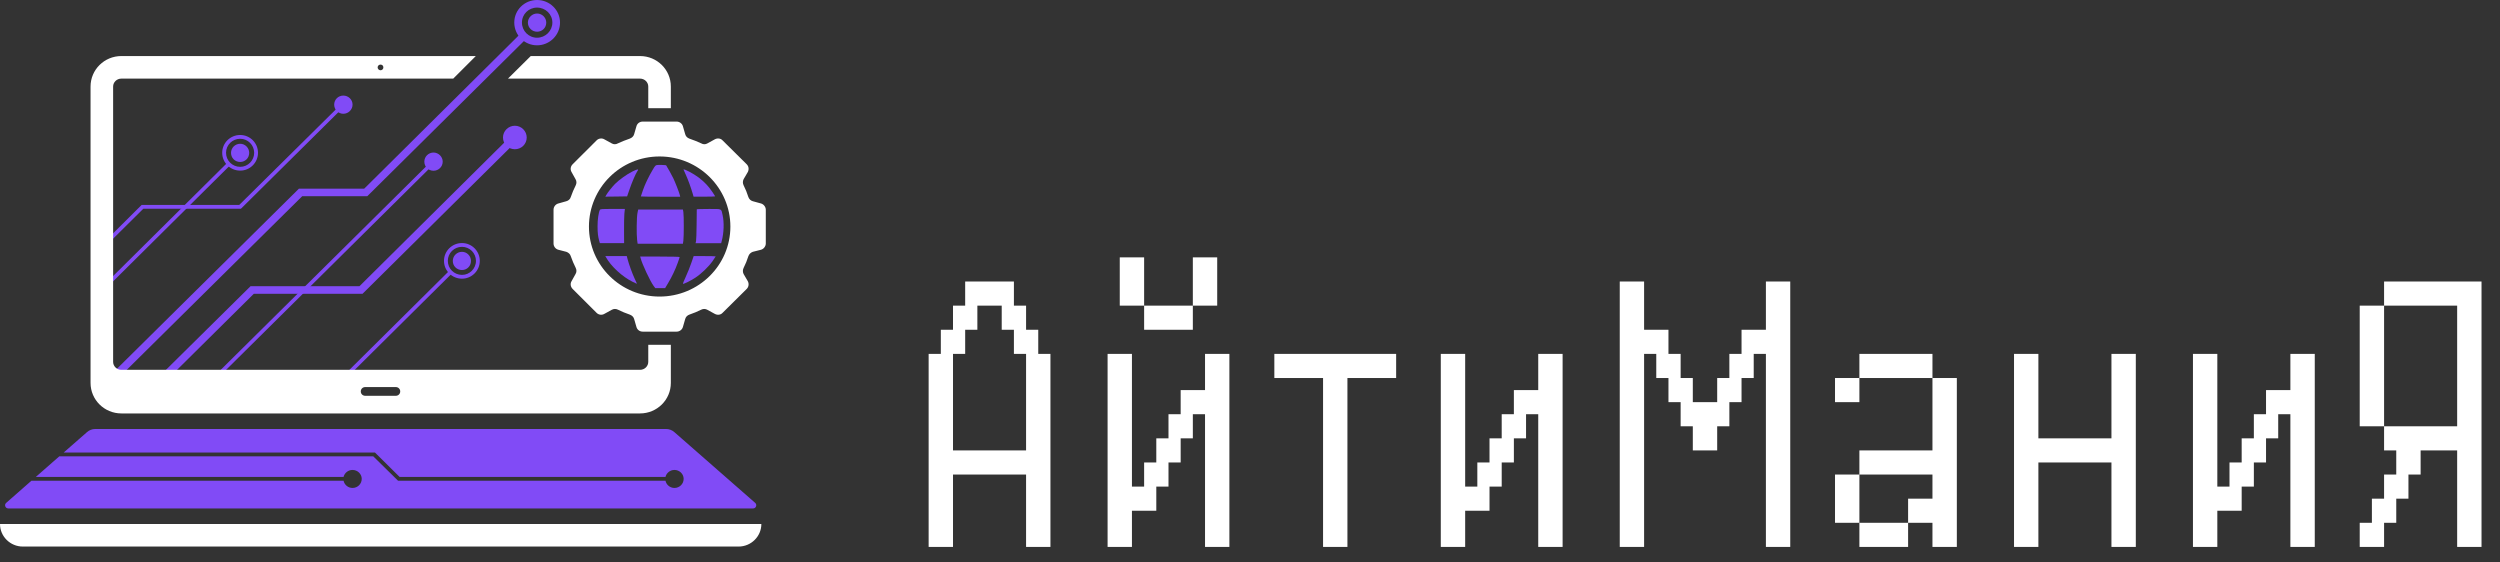
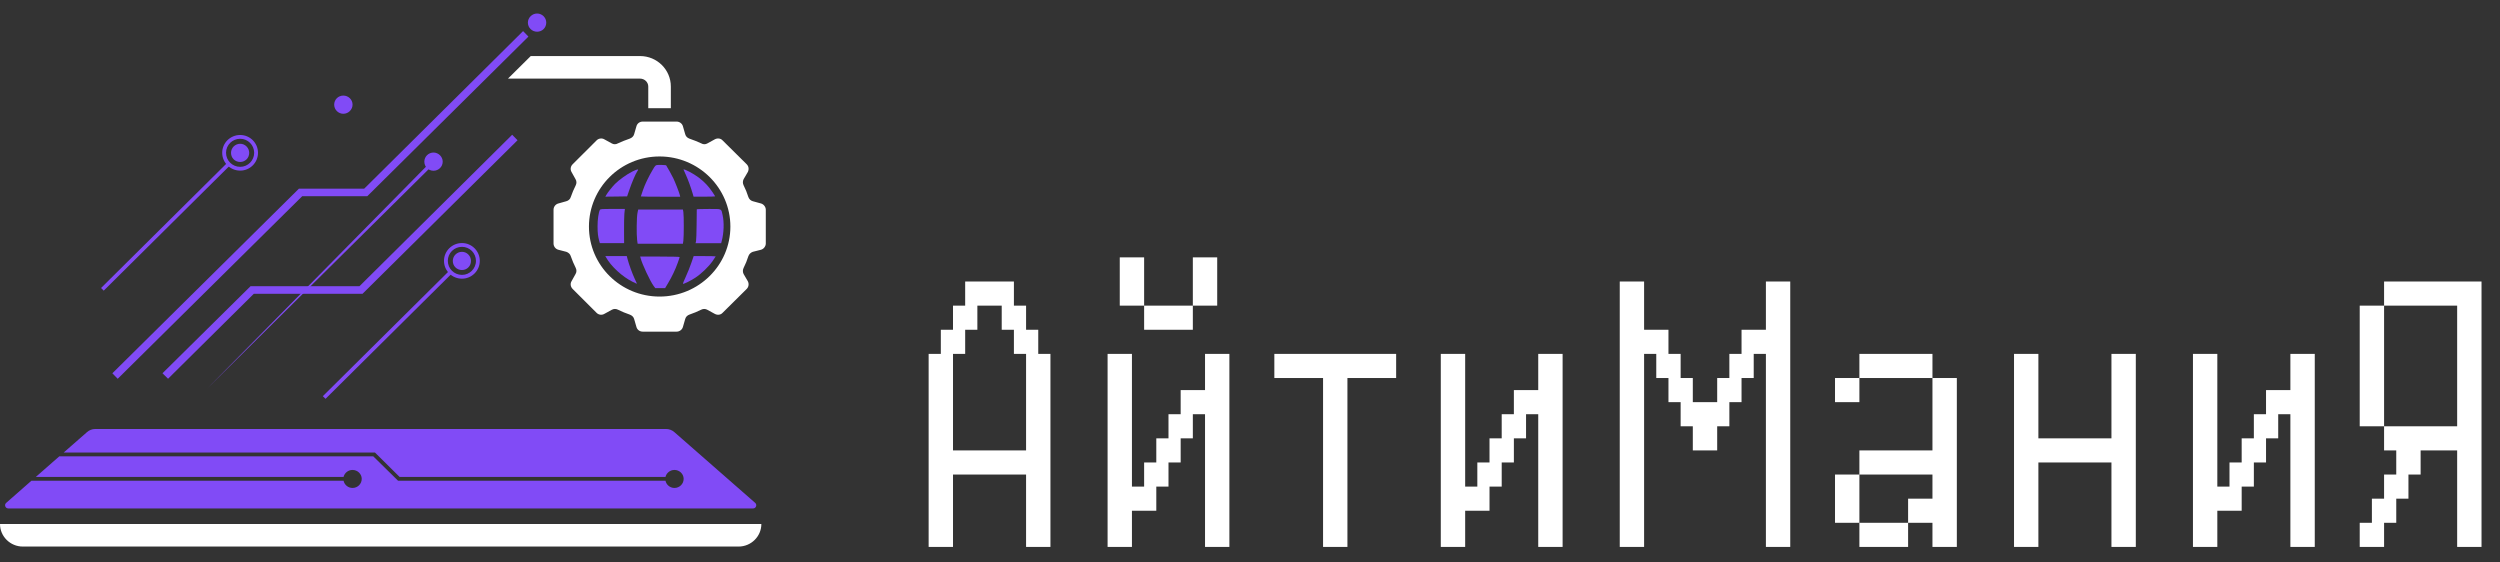
<svg xmlns="http://www.w3.org/2000/svg" width="169" height="38" viewBox="0 0 169 38" fill="none">
  <rect x="0" y="0" width="169" height="38" fill="#333333" stroke="none" />
  <path d="M66.893 20.661H66.07V21.476V22.292H65.246V23.108V23.923H64.423V24.739V25.554V26.37V27.185V28.001V28.817V29.632V30.448H65.246H66.07H66.893H67.716H68.54H69.363V29.632V28.817V28.001V27.185V26.37V25.554V24.739V23.923H68.54V23.108V22.292H67.716V21.476V20.661H66.893ZM62.776 36.972V36.157V35.341V34.526V33.71V32.894V32.079V31.263V30.448V29.632V28.817V28.001V27.185V26.37V25.554V24.739V23.923H63.6V23.108V22.292H64.423V21.476V20.661H65.246V19.845V19.03H66.07H66.893H67.716H68.54V19.845V20.661H69.363V21.476V22.292H70.186V23.108V23.923H71.01V24.739V25.554V26.37V27.185V28.001V28.817V29.632V30.448V31.263V32.079V32.894V33.71V34.526V35.341V36.157V36.972H70.186H69.363V36.157V35.341V34.526V33.71V32.894V32.079H68.54H67.716H66.893H66.07H65.246H64.423V32.894V33.71V34.526V35.341V36.157V36.972H63.6H62.776ZM81.46 36.972V36.157V35.341V34.526V33.71V32.894V32.079V31.263V30.448V29.632V28.817V28.001H80.636V28.817V29.632H79.813V30.448V31.263H78.99V32.079V32.894H78.166V33.71V34.526H77.343H76.519V35.341V36.157V36.972H75.696H74.873V36.157V35.341V34.526V33.71V32.894V32.079V31.263V30.448V29.632V28.817V28.001V27.185V26.37V25.554V24.739V23.923H75.696H76.519V24.739V25.554V26.37V27.185V28.001V28.817V29.632V30.448V31.263V32.079V32.894H77.343V32.079V31.263H78.166V30.448V29.632H78.99V28.817V28.001H79.813V27.185V26.37H80.636H81.46V25.554V24.739V23.923H82.283H83.106V24.739V25.554V26.37V27.185V28.001V28.817V29.632V30.448V31.263V32.079V32.894V33.71V34.526V35.341V36.157V36.972H82.283H81.46ZM77.343 22.292V21.476V20.661H78.166H78.99H79.813H80.636V21.476V22.292H79.813H78.99H78.166H77.343ZM75.696 20.661V19.845V19.03V18.214V17.398H76.519H77.343V18.214V19.03V19.845V20.661H76.519H75.696ZM80.636 20.661V19.845V19.03V18.214V17.398H81.46H82.283V18.214V19.03V19.845V20.661H81.46H80.636ZM86.146 25.554V24.739V23.923H86.969H87.793H88.616H89.439H90.263H91.086H91.909H92.733H93.556H94.379V24.739V25.554H93.556H92.733H91.909H91.086V26.37V27.185V28.001V28.817V29.632V30.448V31.263V32.079V32.894V33.71V34.526V35.341V36.157V36.972H90.263H89.439V36.157V35.341V34.526V33.71V32.894V32.079V31.263V30.448V29.632V28.817V28.001V27.185V26.37V25.554H88.616H87.793H86.969H86.146ZM103.985 36.972V36.157V35.341V34.526V33.71V32.894V32.079V31.263V30.448V29.632V28.817V28.001H103.161V28.817V29.632H102.338V30.448V31.263H101.515V32.079V32.894H100.691V33.71V34.526H99.868H99.045V35.341V36.157V36.972H98.221H97.398V36.157V35.341V34.526V33.71V32.894V32.079V31.263V30.448V29.632V28.817V28.001V27.185V26.37V25.554V24.739V23.923H98.221H99.045V24.739V25.554V26.37V27.185V28.001V28.817V29.632V30.448V31.263V32.079V32.894H99.868V32.079V31.263H100.691V30.448V29.632H101.515V28.817V28.001H102.338V27.185V26.37H103.161H103.985V25.554V24.739V23.923H104.808H105.632V24.739V25.554V26.37V27.185V28.001V28.817V29.632V30.448V31.263V32.079V32.894V33.71V34.526V35.341V36.157V36.972H104.808H103.985ZM109.495 36.972V36.157V35.341V34.526V33.71V32.894V32.079V31.263V30.448V29.632V28.817V28.001V27.185V26.37V25.554V24.739V23.923V23.108V22.292V21.476V20.661V19.845V19.03H110.318H111.141V19.845V20.661V21.476V22.292H111.964H112.788V23.108V23.923H113.611V24.739V25.554H114.434V26.37V27.185H115.257H116.082V26.37V25.554H116.905V24.739V23.923H117.728V23.108V22.292H118.551H119.375V21.476V20.661V19.845V19.03H120.198H121.021V19.845V20.661V21.476V22.292V23.108V23.923V24.739V25.554V26.37V27.185V28.001V28.817V29.632V30.448V31.263V32.079V32.894V33.71V34.526V35.341V36.157V36.972H120.198H119.375V36.157V35.341V34.526V33.71V32.894V32.079V31.263V30.448V29.632V28.817V28.001V27.185V26.37V25.554V24.739V23.923H118.551V24.739V25.554H117.728V26.37V27.185H116.905V28.001V28.817H116.082V29.632V30.448H115.257H114.434V29.632V28.817H113.611V28.001V27.185H112.788V26.37V25.554H111.964V24.739V23.923H111.141V24.739V25.554V26.37V27.185V28.001V28.817V29.632V30.448V31.263V32.079V32.894V33.71V34.526V35.341V36.157V36.972H110.318H109.495ZM125.695 36.972V36.157V35.341H126.518H127.341H128.165H128.988V36.157V36.972H128.165H127.341H126.518H125.695ZM124.047 35.341V34.526V33.71V32.894V32.079H124.872H125.695V32.894V33.71V34.526V35.341H124.872H124.047ZM125.695 32.079V31.263V30.448H126.518H127.341H128.165H128.988H129.811H130.634V29.632V28.817V28.001V27.185V26.37V25.554H131.459H132.282V26.37V27.185V28.001V28.817V29.632V30.448V31.263V32.079V32.894V33.71V34.526V35.341V36.157V36.972H131.459H130.634V36.157V35.341H129.811H128.988V34.526V33.71H129.811H130.634V32.894V32.079H129.811H128.988H128.165H127.341H126.518H125.695ZM124.047 27.185V26.37V25.554H124.872H125.695V26.37V27.185H124.872H124.047ZM125.695 25.554V24.739V23.923H126.518H127.341H128.165H128.988H129.811H130.634V24.739V25.554H129.811H128.988H128.165H127.341H126.518H125.695ZM136.148 36.972V36.157V35.341V34.526V33.71V32.894V32.079V31.263V30.448V29.632V28.817V28.001V27.185V26.37V25.554V24.739V23.923H136.971H137.795V24.739V25.554V26.37V27.185V28.001V28.817V29.632H138.618H139.441H140.264H141.087H141.911H142.734V28.817V28.001V27.185V26.37V25.554V24.739V23.923H143.558H144.381V24.739V25.554V26.37V27.185V28.001V28.817V29.632V30.448V31.263V32.079V32.894V33.71V34.526V35.341V36.157V36.972H143.558H142.734V36.157V35.341V34.526V33.71V32.894V32.079V31.263H141.911H141.087H140.264H139.441H138.618H137.795V32.079V32.894V33.71V34.526V35.341V36.157V36.972H136.971H136.148ZM154.83 36.972V36.157V35.341V34.526V33.71V32.894V32.079V31.263V30.448V29.632V28.817V28.001H154.007V28.817V29.632H153.184V30.448V31.263H152.361V32.079V32.894H151.537V33.71V34.526H150.714H149.891V35.341V36.157V36.972H149.068H148.244V36.157V35.341V34.526V33.71V32.894V32.079V31.263V30.448V29.632V28.817V28.001V27.185V26.37V25.554V24.739V23.923H149.068H149.891V24.739V25.554V26.37V27.185V28.001V28.817V29.632V30.448V31.263V32.079V32.894H150.714V32.079V31.263H151.537V30.448V29.632H152.361V28.817V28.001H153.184V27.185V26.37H154.007H154.83V25.554V24.739V23.923H155.655H156.478V24.739V25.554V26.37V27.185V28.001V28.817V29.632V30.448V31.263V32.079V32.894V33.71V34.526V35.341V36.157V36.972H155.655H154.83ZM159.517 28.817V28.001V27.185V26.37V25.554V24.739V23.923V23.108V22.292V21.476V20.661H160.34H161.164V21.476V22.292V23.108V23.923V24.739V25.554V26.37V27.185V28.001V28.817H160.34H159.517ZM161.164 20.661V19.845V19.03H161.987H162.811H163.634H164.457H165.28H166.104H166.927H167.751V19.845V20.661V21.476V22.292V23.108V23.923V24.739V25.554V26.37V27.185V28.001V28.817V29.632V30.448V31.263V32.079V32.894V33.71V34.526V35.341V36.157V36.972H166.927H166.104V36.157V35.341V34.526V33.71V32.894V32.079V31.263V30.448H165.28H164.457H163.634V31.263V32.079H162.811V32.894V33.71H161.987V34.526V35.341H161.164V36.157V36.972H160.34H159.517V36.157V35.341H160.34V34.526V33.71H161.164V32.894V32.079H161.987V31.263V30.448H161.164V29.632V28.817H161.987H162.811H163.634H164.457H165.28H166.104V28.001V27.185V26.37V25.554V24.739V23.923V23.108V22.292V21.476V20.661H165.28H164.457H163.634H162.811H161.987H161.164Z" fill="white" />
  <path d="M7.012 19.648L6.831 19.469L15.383 10.984L15.564 11.164L7.012 19.648Z" fill="#814BF6" />
  <path d="M16.846 10.334C16.846 10.68 16.574 10.949 16.238 10.949C15.888 10.949 15.617 10.68 15.617 10.334C15.617 10.001 15.888 9.719 16.238 9.719C16.574 9.719 16.846 10.001 16.846 10.334Z" fill="#814BF6" />
  <path fill-rule="evenodd" clip-rule="evenodd" d="M16.238 11.534C15.565 11.534 15.021 10.996 15.021 10.33C15.021 9.663 15.565 9.125 16.238 9.125C16.898 9.125 17.441 9.663 17.441 10.33C17.441 10.996 16.898 11.534 16.238 11.534ZM16.238 9.381C15.707 9.381 15.28 9.804 15.28 10.33C15.28 10.855 15.707 11.278 16.238 11.278C16.755 11.278 17.182 10.855 17.182 10.33C17.182 9.804 16.755 9.381 16.238 9.381Z" fill="#814BF6" />
  <path d="M22.005 26.961L21.824 26.781L30.376 18.297L30.558 18.476L22.005 26.961Z" fill="#814BF6" />
  <path d="M31.838 17.639C31.838 17.985 31.567 18.254 31.23 18.254C30.881 18.254 30.609 17.985 30.609 17.639C30.609 17.305 30.881 17.023 31.23 17.023C31.567 17.023 31.838 17.305 31.838 17.639Z" fill="#814BF6" />
  <path fill-rule="evenodd" clip-rule="evenodd" d="M31.23 18.839C30.558 18.839 30.014 18.301 30.014 17.634C30.014 16.968 30.558 16.43 31.23 16.43C31.89 16.43 32.434 16.968 32.434 17.634C32.434 18.301 31.89 18.839 31.23 18.839ZM31.23 16.686C30.7 16.686 30.273 17.109 30.273 17.634C30.273 18.16 30.7 18.583 31.23 18.583C31.748 18.583 32.175 18.16 32.175 17.634C32.175 17.109 31.748 16.686 31.23 16.686Z" fill="#814BF6" />
-   <path d="M14.012 26.262L13.831 26.082L29.215 10.844L29.396 11.023L14.012 26.262Z" fill="#814BF6" />
+   <path d="M14.012 26.262L29.215 10.844L29.396 11.023L14.012 26.262Z" fill="#814BF6" />
  <path d="M11.36 25.604L10.984 25.232L16.936 19.349H24.298L34.623 9.109L34.985 9.481L24.505 19.862H17.156L11.36 25.604Z" fill="#814BF6" />
-   <path d="M7.012 16.763L6.831 16.584L9.573 13.854H16.172L23.12 6.984L23.301 7.164L16.288 14.11H9.69L7.012 16.763Z" fill="#814BF6" />
  <path d="M49.929 36.947H1.54C0.699 36.947 0 36.268 0 35.422H51.468C51.468 36.268 50.77 36.947 49.929 36.947Z" fill="white" />
  <path d="M7.957 25.606L7.595 25.235L20.209 12.752H24.621L35.36 2.102L35.722 2.473L24.828 13.264H20.43L7.957 25.606Z" fill="#814BF6" />
-   <path fill-rule="evenodd" clip-rule="evenodd" d="M45.349 23.308V25.884C45.349 27.025 44.418 27.948 43.266 27.948H8.204C7.052 27.948 6.121 27.025 6.121 25.884V5.852C6.121 4.712 7.052 3.789 8.204 3.789H32.165L30.639 5.314H8.204C7.893 5.314 7.647 5.558 7.647 5.852V24.462C7.647 24.756 7.893 25 8.204 25H43.266C43.577 25 43.823 24.756 43.823 24.462V23.308H45.349ZM25.528 4.558C25.528 4.661 25.619 4.75 25.722 4.75C25.838 4.75 25.916 4.661 25.916 4.558C25.916 4.443 25.838 4.366 25.722 4.366C25.619 4.366 25.528 4.443 25.528 4.558ZM27.055 26.461C27.055 26.294 26.925 26.166 26.757 26.166H24.687C24.519 26.166 24.389 26.294 24.389 26.461C24.389 26.628 24.519 26.756 24.687 26.756H26.757C26.925 26.756 27.055 26.628 27.055 26.461Z" fill="white" />
  <path d="M34.339 5.314H43.266C43.577 5.314 43.823 5.558 43.823 5.852V7.314H45.349V5.852C45.349 4.712 44.418 3.789 43.266 3.789H35.879L34.339 5.314Z" fill="white" />
  <path d="M36.927 1.529C36.927 1.875 36.655 2.144 36.306 2.144C35.969 2.144 35.685 1.875 35.685 1.529C35.685 1.196 35.969 0.914 36.306 0.914C36.655 0.914 36.927 1.196 36.927 1.529Z" fill="#814BF6" />
  <path d="M29.927 10.928C29.927 11.274 29.642 11.543 29.306 11.543C28.957 11.543 28.685 11.274 28.685 10.928C28.685 10.595 28.957 10.312 29.306 10.312C29.642 10.312 29.927 10.595 29.927 10.928Z" fill="#814BF6" />
  <path d="M23.833 7.076C23.833 7.409 23.548 7.691 23.212 7.691C22.863 7.691 22.591 7.409 22.591 7.076C22.591 6.73 22.863 6.461 23.212 6.461C23.548 6.461 23.833 6.73 23.833 7.076Z" fill="#814BF6" />
-   <path d="M35.606 9.295C35.606 9.743 35.244 10.089 34.804 10.089C34.364 10.089 34.002 9.743 34.002 9.295C34.002 8.859 34.364 8.5 34.804 8.5C35.244 8.5 35.606 8.859 35.606 9.295Z" fill="#814BF6" />
-   <path fill-rule="evenodd" clip-rule="evenodd" d="M36.305 3.063C35.451 3.063 34.765 2.371 34.765 1.525C34.765 0.679 35.451 0 36.305 0C37.159 0 37.857 0.679 37.857 1.525C37.857 2.371 37.159 3.063 36.305 3.063ZM36.305 0.513C35.736 0.513 35.283 0.961 35.283 1.525C35.283 2.089 35.736 2.55 36.305 2.55C36.874 2.55 37.34 2.089 37.34 1.525C37.34 0.961 36.874 0.513 36.305 0.513Z" fill="#814BF6" />
  <path d="M51.054 33.998L45.594 29.218C45.439 29.077 45.232 29 45.038 29H25.734H6.43C6.236 29 6.029 29.077 5.874 29.218L4.308 30.589H25.346L27.015 32.242H44.986C45.051 31.973 45.297 31.768 45.594 31.768C45.931 31.768 46.215 32.037 46.215 32.371C46.215 32.717 45.931 32.986 45.594 32.986C45.297 32.986 45.051 32.781 44.986 32.499H26.911L25.229 30.846H4.011L2.419 32.242H23.224C23.289 31.973 23.534 31.768 23.832 31.768C24.168 31.768 24.453 32.037 24.453 32.371C24.453 32.717 24.168 32.986 23.832 32.986C23.534 32.986 23.289 32.781 23.224 32.499H2.122L0.414 33.998C0.271 34.127 0.362 34.37 0.556 34.37H25.734H50.912C51.106 34.37 51.196 34.127 51.054 33.998Z" fill="#814BF6" />
  <path fill-rule="evenodd" clip-rule="evenodd" d="M51.445 16.883L50.888 17.023C50.746 17.075 50.642 17.177 50.59 17.318C50.504 17.592 50.397 17.857 50.267 18.113C50.203 18.241 50.203 18.395 50.267 18.523L50.552 19.01C50.642 19.177 50.617 19.395 50.474 19.535L48.844 21.15C48.715 21.291 48.495 21.317 48.313 21.214L47.822 20.945C47.693 20.868 47.537 20.868 47.408 20.932C47.149 21.061 46.882 21.172 46.606 21.266C46.463 21.317 46.36 21.419 46.321 21.56L46.166 22.099C46.114 22.291 45.933 22.419 45.739 22.419H43.449C43.242 22.419 43.074 22.291 43.022 22.099L42.866 21.56C42.828 21.419 42.711 21.317 42.569 21.266C42.293 21.172 42.026 21.061 41.767 20.932C41.637 20.868 41.482 20.868 41.353 20.945L40.861 21.214C40.693 21.317 40.473 21.291 40.331 21.15L38.713 19.535C38.571 19.395 38.532 19.177 38.636 19.01L38.907 18.523C38.985 18.395 38.985 18.241 38.92 18.113C38.791 17.857 38.679 17.592 38.584 17.318C38.545 17.177 38.429 17.075 38.286 17.023L37.743 16.883C37.549 16.831 37.419 16.652 37.419 16.46V14.178C37.419 13.986 37.549 13.807 37.743 13.755L38.286 13.602C38.429 13.563 38.545 13.46 38.584 13.32C38.679 13.046 38.791 12.781 38.92 12.525C38.985 12.397 38.985 12.243 38.907 12.115L38.636 11.628C38.532 11.448 38.571 11.243 38.713 11.102L40.331 9.488C40.473 9.347 40.693 9.321 40.861 9.423L41.353 9.693C41.482 9.77 41.637 9.77 41.767 9.693C42.026 9.573 42.293 9.466 42.569 9.372C42.711 9.321 42.828 9.218 42.866 9.077L43.022 8.539C43.074 8.347 43.242 8.219 43.449 8.219H45.739C45.933 8.219 46.114 8.347 46.166 8.539L46.321 9.077C46.36 9.218 46.463 9.321 46.606 9.372C46.882 9.466 47.149 9.573 47.408 9.693C47.537 9.77 47.693 9.77 47.822 9.693L48.313 9.423C48.495 9.321 48.715 9.347 48.844 9.488L50.474 11.102C50.617 11.243 50.642 11.448 50.552 11.628L50.267 12.115C50.203 12.243 50.203 12.397 50.267 12.525C50.397 12.781 50.504 13.046 50.59 13.32C50.642 13.46 50.746 13.563 50.888 13.602L51.445 13.755C51.626 13.807 51.768 13.986 51.768 14.178V16.46C51.768 16.652 51.626 16.831 51.445 16.883ZM49.374 15.319C49.374 12.704 47.227 10.577 44.587 10.577C41.948 10.577 39.813 12.704 39.813 15.319C39.813 17.933 41.948 20.048 44.587 20.048C47.227 20.048 49.374 17.933 49.374 15.319Z" fill="white" />
  <path d="M44.441 11.154C44.314 11.168 44.291 11.19 44.13 11.465C43.845 11.942 43.598 12.459 43.456 12.874C43.381 13.088 43.321 13.268 43.321 13.279C43.321 13.29 43.92 13.297 44.651 13.297H45.981L45.959 13.196C45.91 13.001 45.652 12.336 45.517 12.054C45.416 11.841 45.101 11.277 45.03 11.175C45.018 11.157 44.557 11.139 44.441 11.154Z" fill="#814BF6" />
  <path d="M42.741 11.598C42.389 11.772 41.842 12.162 41.576 12.433C41.37 12.643 41.059 13.037 40.976 13.196L40.92 13.294L41.654 13.286L42.393 13.275L42.554 12.806C42.707 12.354 42.977 11.725 43.082 11.577C43.206 11.407 43.127 11.41 42.741 11.598Z" fill="#814BF6" />
  <path d="M46.206 11.466C46.206 11.474 46.282 11.64 46.371 11.835C46.525 12.178 46.694 12.645 46.825 13.086L46.885 13.295H47.612C48.013 13.295 48.343 13.284 48.343 13.274C48.343 13.263 48.253 13.118 48.144 12.959C47.889 12.583 47.627 12.305 47.241 12.008C46.889 11.738 46.206 11.38 46.206 11.466Z" fill="#814BF6" />
  <path d="M40.552 14.19C40.466 14.349 40.391 14.851 40.395 15.3C40.395 15.741 40.421 15.972 40.511 16.301L40.552 16.438H41.373H42.19L42.186 15.596C42.182 15.137 42.193 14.617 42.208 14.44L42.242 14.125H41.414C40.661 14.125 40.586 14.132 40.552 14.19Z" fill="#814BF6" />
  <path d="M47.102 14.151C47.098 14.169 47.094 14.628 47.091 15.174C47.087 15.72 47.068 16.23 47.053 16.302L47.02 16.439H47.885H48.751L48.788 16.302C48.934 15.749 48.961 15.044 48.848 14.541C48.747 14.086 48.837 14.126 47.911 14.126C47.469 14.126 47.106 14.137 47.102 14.151Z" fill="#814BF6" />
  <path d="M43.092 14.406C43.036 14.685 43.021 15.845 43.07 16.232L43.104 16.477H44.632H46.165L46.195 16.268C46.233 16 46.233 14.558 46.195 14.334L46.165 14.164H44.655H43.141L43.092 14.406Z" fill="#814BF6" />
  <path d="M40.965 17.392C41.295 17.996 42.082 18.719 42.767 19.051C42.928 19.131 43.06 19.189 43.06 19.181C43.06 19.17 42.992 19.026 42.91 18.852C42.76 18.538 42.509 17.855 42.419 17.5L42.37 17.312H41.647H40.92L40.965 17.392Z" fill="#814BF6" />
  <path d="M46.734 17.772C46.648 18.028 46.48 18.444 46.36 18.704C46.24 18.961 46.154 19.178 46.169 19.185C46.229 19.206 46.652 18.997 46.993 18.78C47.405 18.513 47.9 18.039 48.185 17.631C48.293 17.475 48.38 17.341 48.38 17.331C48.38 17.32 48.046 17.312 47.634 17.312H46.892L46.734 17.772Z" fill="#814BF6" />
  <path d="M43.303 17.441C43.407 17.853 43.958 19.025 44.187 19.332L44.296 19.476H44.629H44.963L45.154 19.155C45.424 18.706 45.652 18.222 45.809 17.785C45.885 17.579 45.944 17.394 45.944 17.376C45.944 17.358 45.379 17.344 44.61 17.344H43.276L43.303 17.441Z" fill="#814BF6" />
</svg>